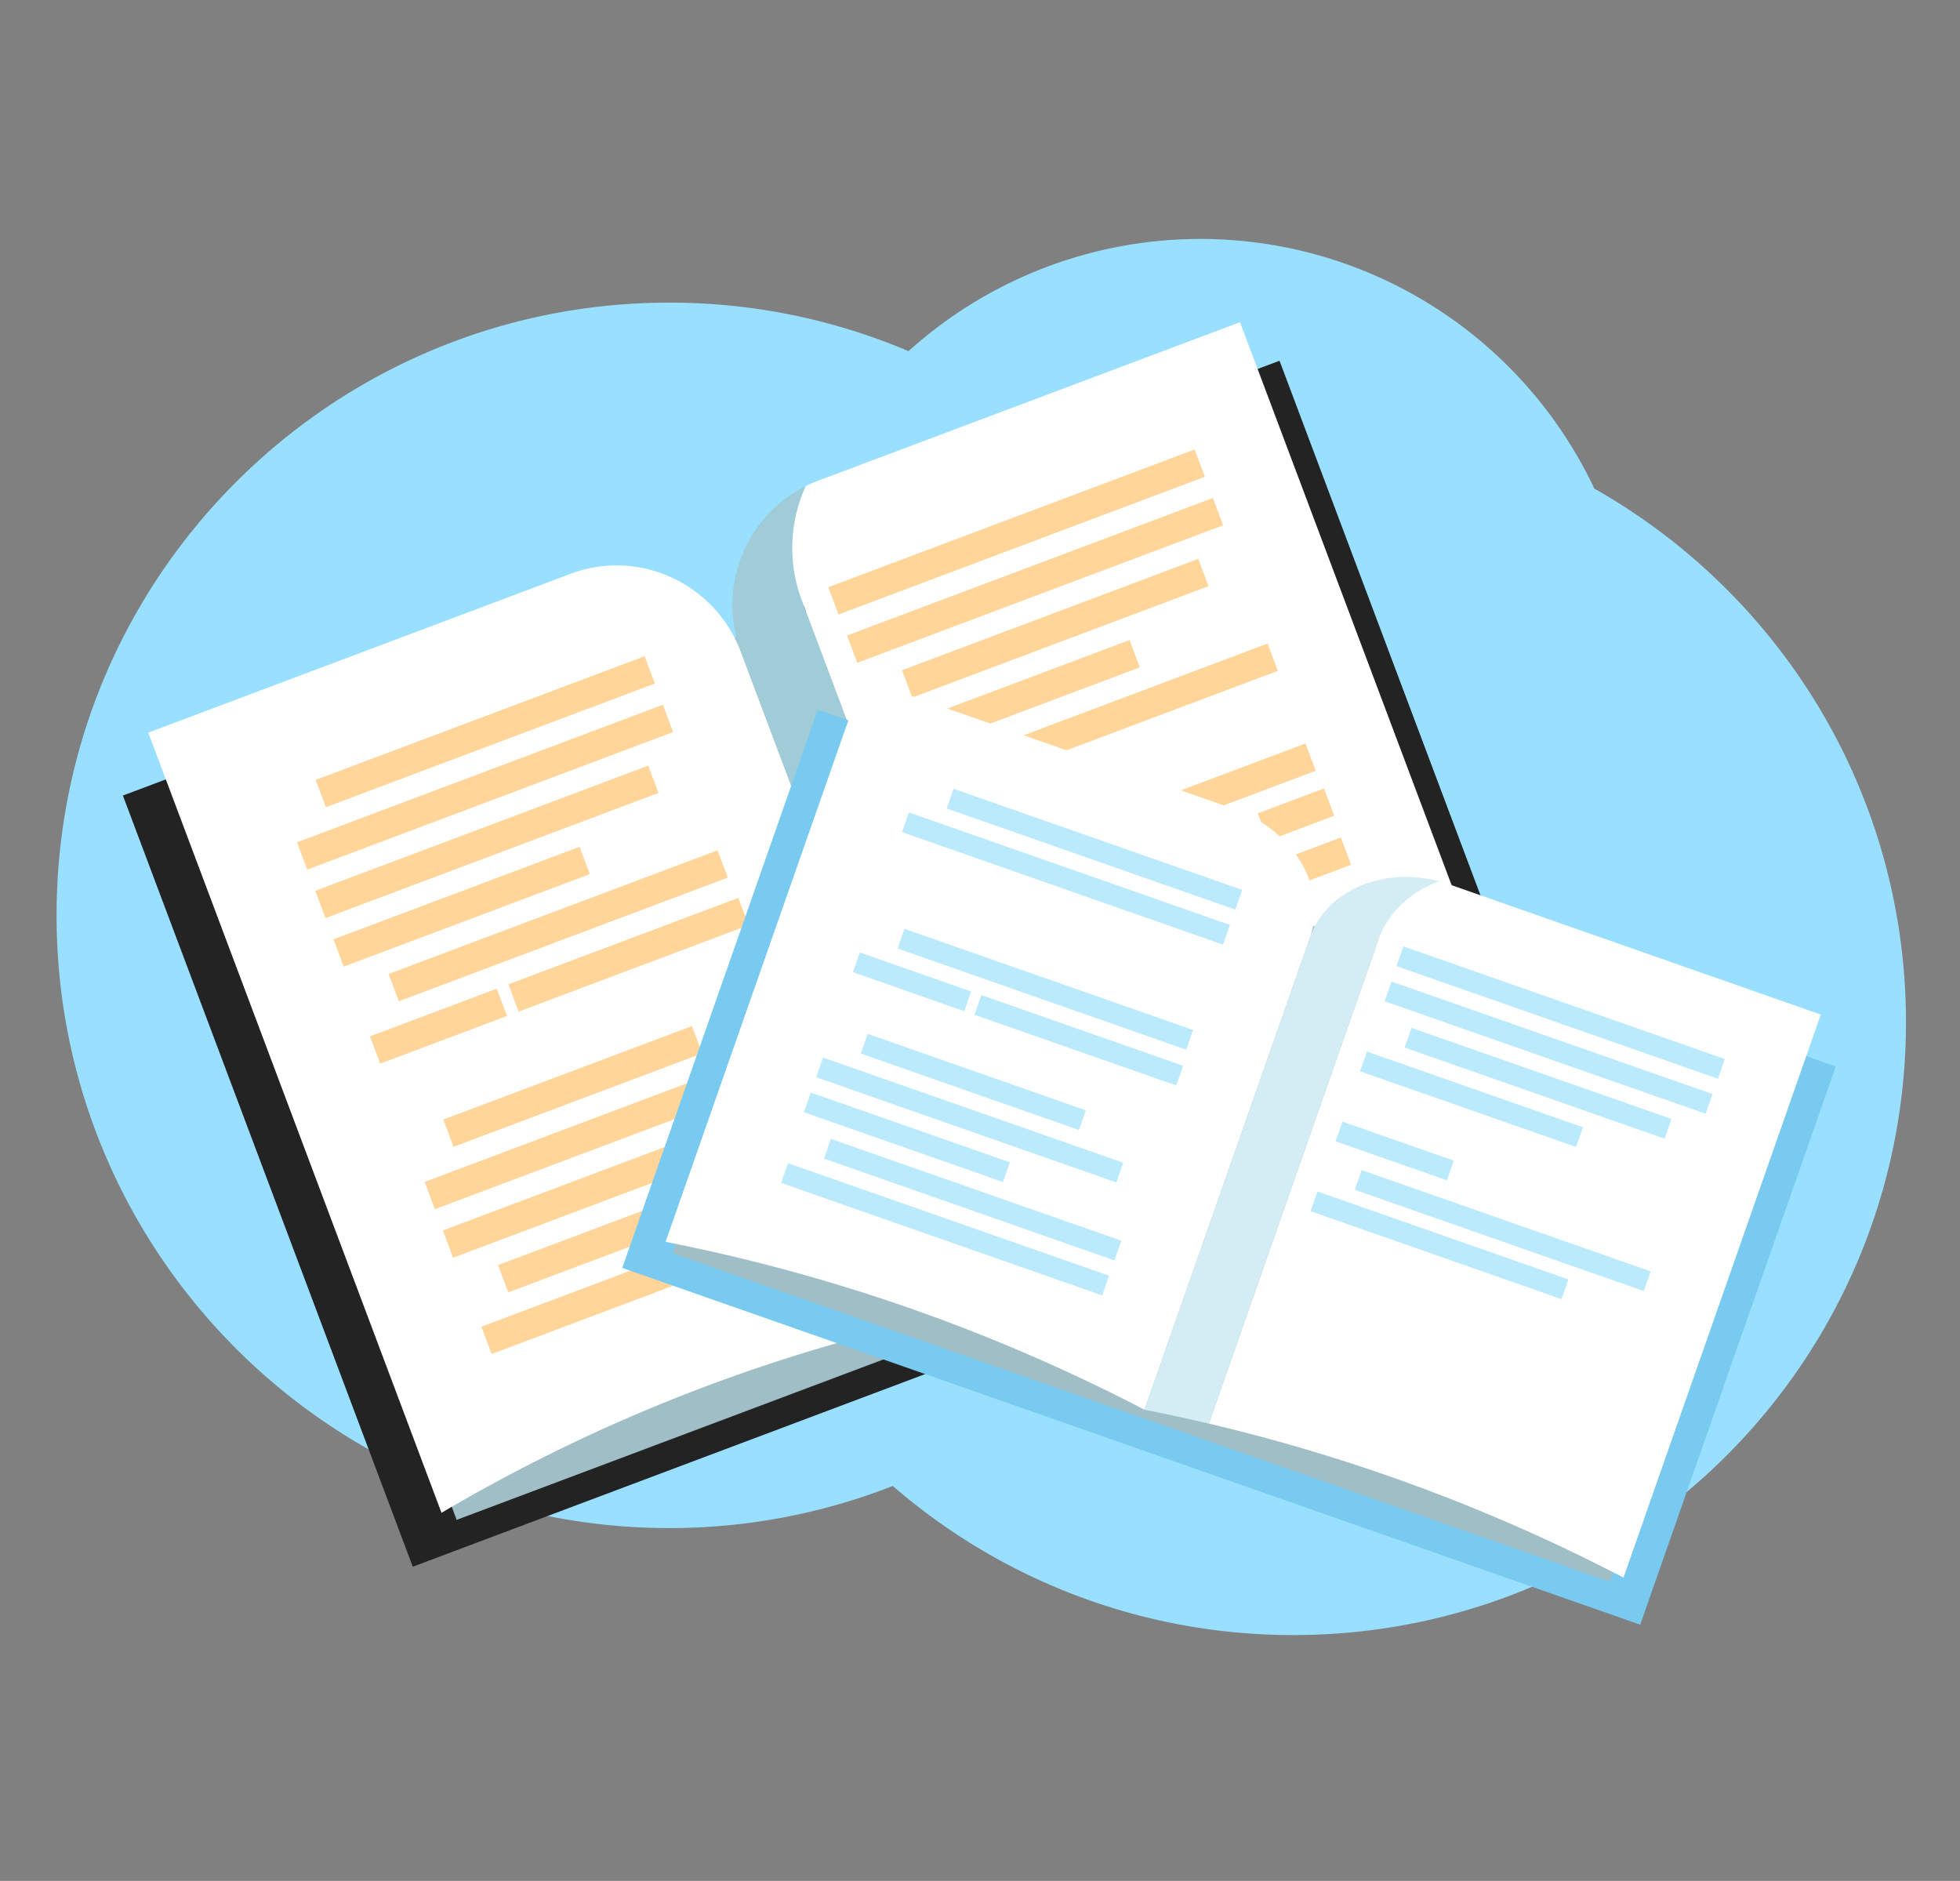
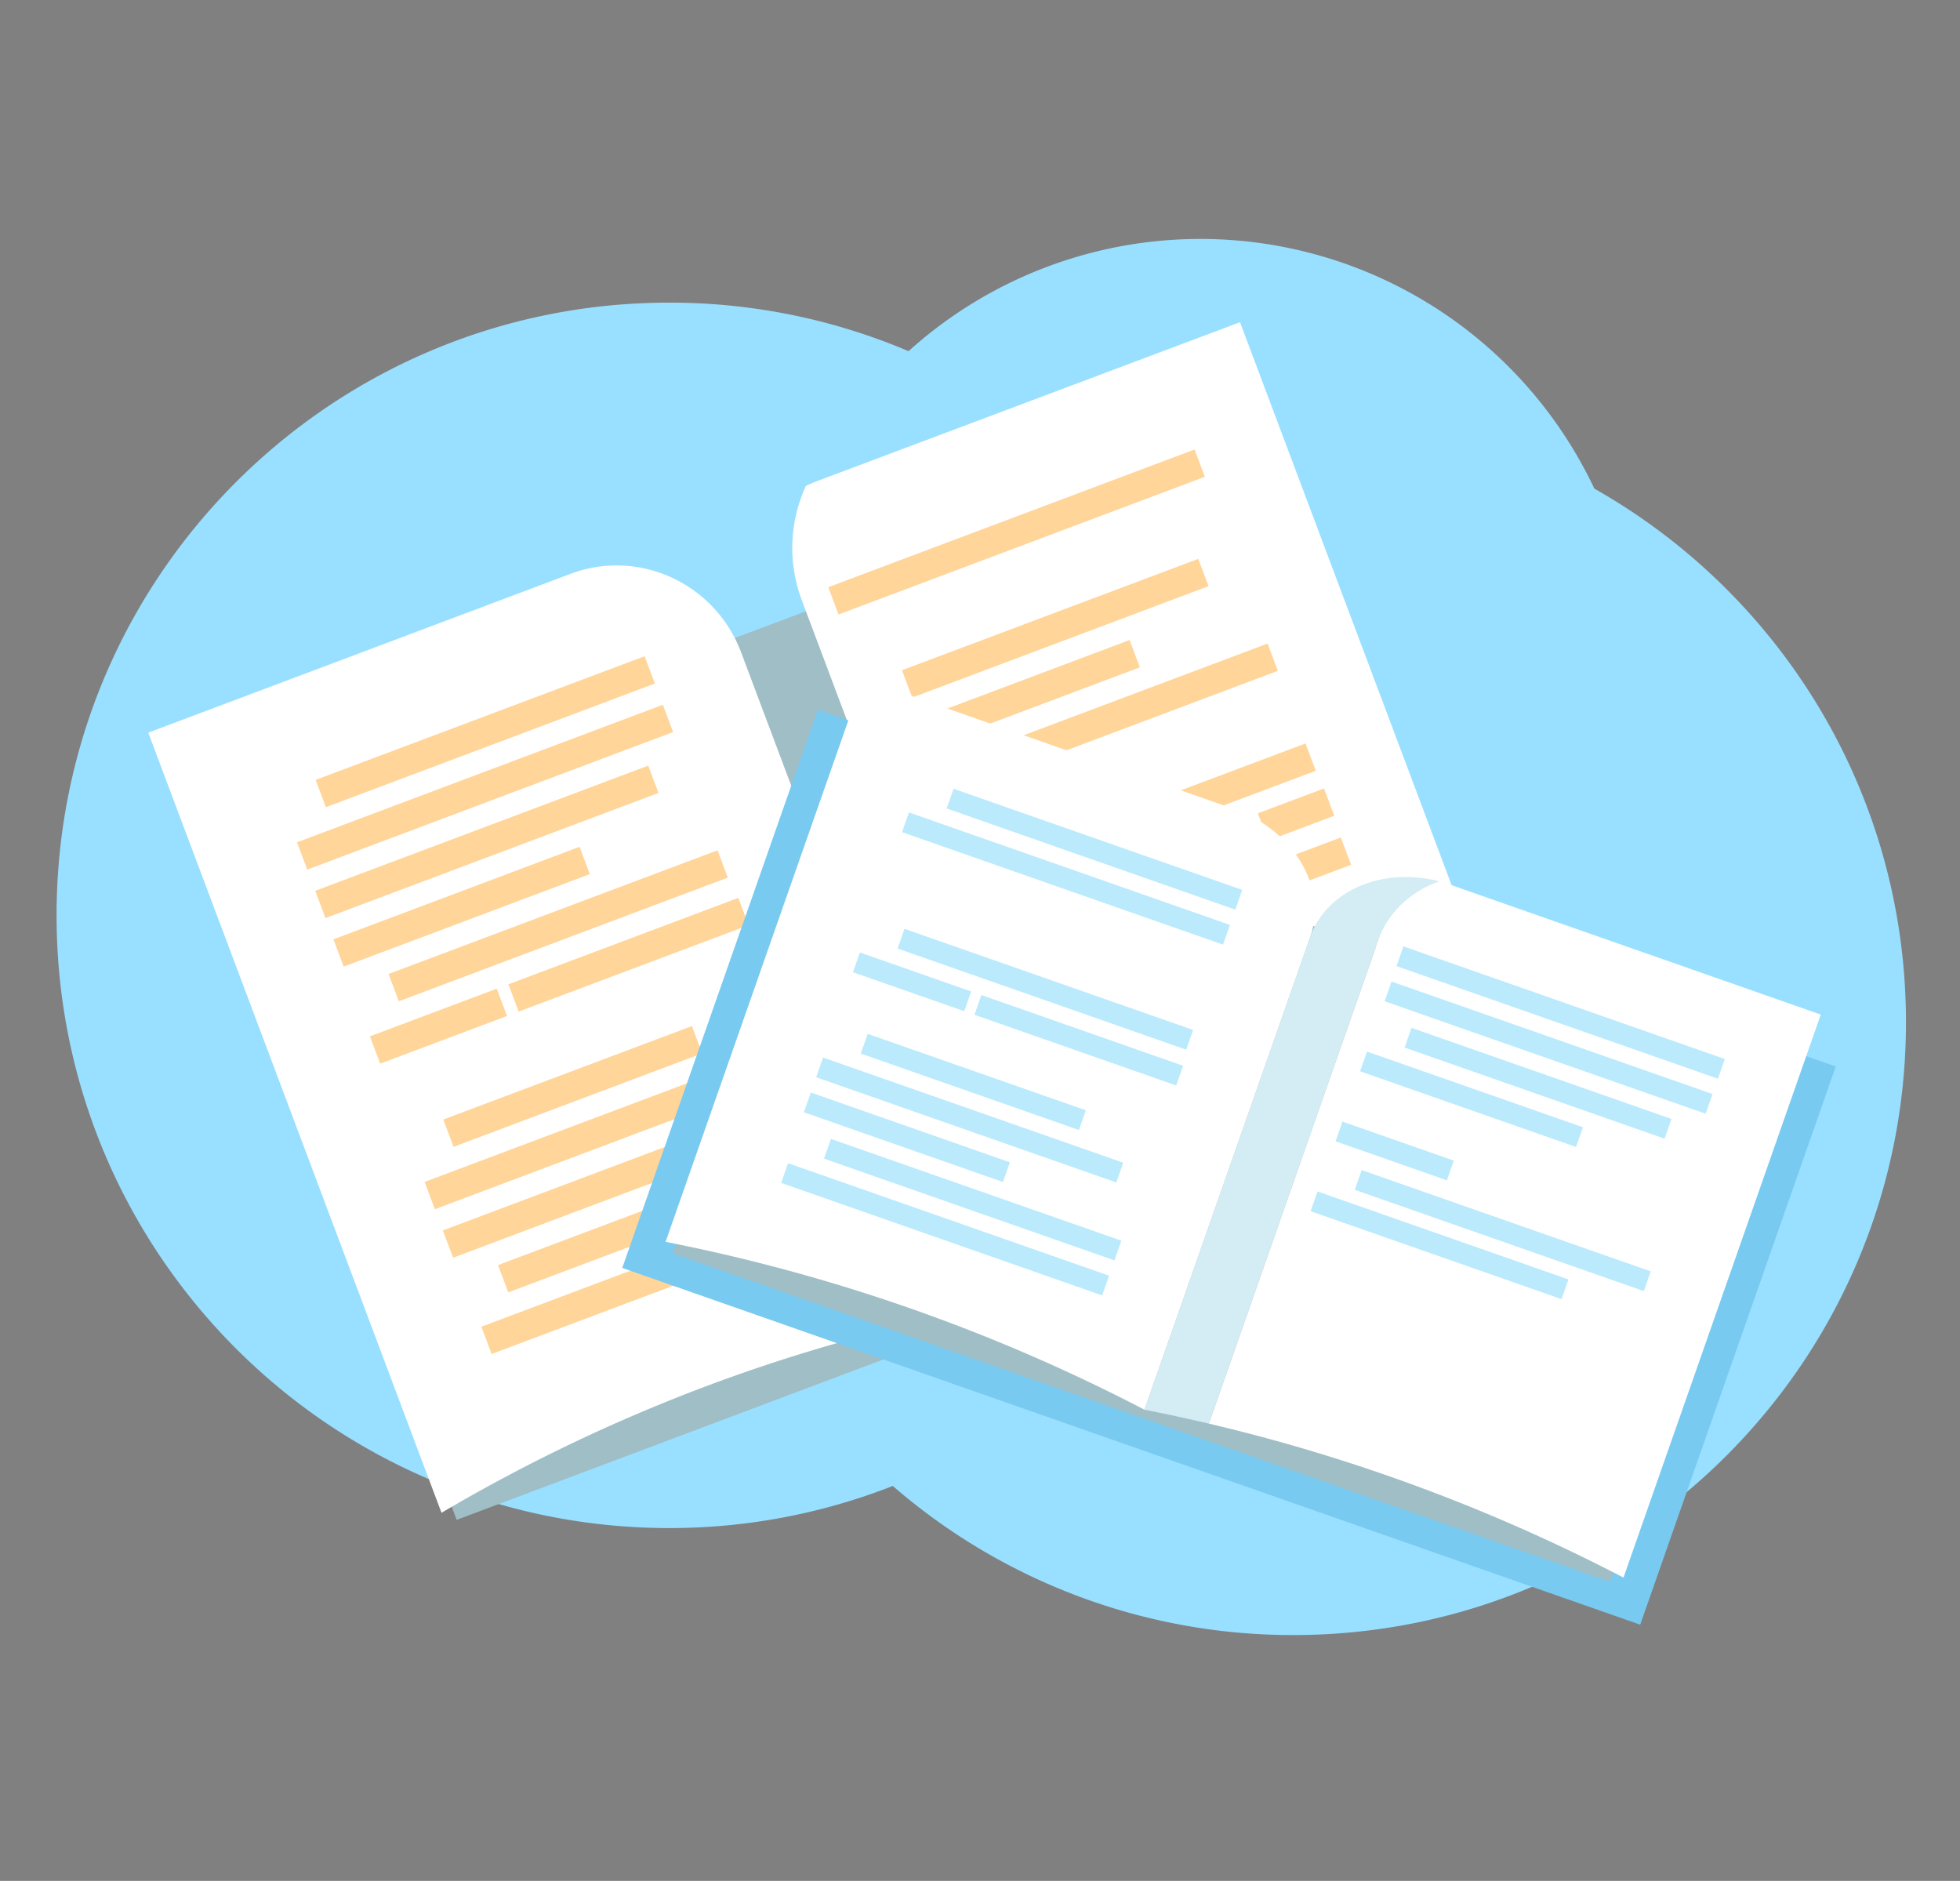
<svg xmlns="http://www.w3.org/2000/svg" id="Слой_1" data-name="Слой 1" viewBox="0 0 900.83 864.38">
  <rect x="0" y="0" width="900.83" height="864.38" fill="#808080" stroke="none" />
  <defs>
    <style>.cls-1{fill:#99dfff;}.cls-2{fill:#232323;}.cls-3{fill:#a0bec6;}.cls-4{fill:#fff;}.cls-5{fill:#a0ccd8;}.cls-6{fill:#ffd599;}.cls-7{fill:#78caf0;}.cls-8{fill:#d4ecf4;}.cls-9{fill:#baeafc;}</style>
  </defs>
  <g id="_6" data-name="6">
    <path class="cls-1" d="M732.77,224.55a200.23,200.23,0,0,0-315.2-63.17,280.71,280.71,0,0,0-110-22.3C152.07,139.08,26,265.15,26,420.66S152.07,702.24,307.58,702.24a280.73,280.73,0,0,0,102.75-19.35,280.47,280.47,0,0,0,184.09,68.52C749.93,751.41,876,625.34,876,469.83,876,364.61,818.27,272.88,732.77,224.55Z" />
-     <path class="cls-2" d="M721.31,520.16,189.71,720,56.48,365.6l196.61-73.91c7.39,3.56,41,18.75,81.19,5.91,46.56-14.88,64.88-55.62,67.55-61.82l186.25-70Z" />
    <rect class="cls-3" x="134.31" y="282.47" width="524.56" height="334.38" transform="translate(-132.87 168.32) rotate(-20.6)" />
    <path class="cls-4" d="M453.81,600.91a776.92,776.92,0,0,0-250.89,94.31L68.14,336.69l194.14-73c31.34-11.78,66.42,4.39,78.35,36.12Z" />
-     <path class="cls-5" d="M370.38,223.38c-27.71,13.61-41,46.6-29.75,76.45L453.81,600.91c9.51-5.61,19.67-11.33,30.47-17.06L368.7,276.4A68.15,68.15,0,0,1,370.38,223.38Z" />
-     <path class="cls-4" d="M704.7,506.59,569.92,148.06,375.78,221q-2.79,1.05-5.4,2.34a68.15,68.15,0,0,0-1.68,53L484.28,583.85A776.27,776.27,0,0,1,704.7,506.59Z" />
+     <path class="cls-4" d="M704.7,506.59,569.92,148.06,375.78,221q-2.79,1.05-5.4,2.34a68.15,68.15,0,0,0-1.68,53L484.28,583.85Z" />
    <rect class="cls-6" x="142.27" y="329.55" width="161.53" height="13.4" transform="translate(-104.06 99.99) rotate(-20.6)" />
    <rect class="cls-6" x="133.12" y="355.04" width="179.64" height="13.4" transform="translate(-113.03 101.59) rotate(-20.6)" />
    <rect class="cls-6" x="142.02" y="380.17" width="163.51" height="13.4" transform="translate(-121.82 103.49) rotate(-20.6)" />
    <rect class="cls-6" x="151.76" y="409.98" width="120.84" height="13.4" transform="translate(-133.05 101.31) rotate(-20.6)" />
    <rect class="cls-6" x="175.8" y="418.74" width="161.53" height="13.4" transform="translate(-133.3 117.49) rotate(-20.6)" />
    <rect class="cls-6" x="170.4" y="464.87" width="62.28" height="13.4" transform="translate(-153.05 101.08) rotate(-20.6)" />
    <rect class="cls-6" x="232.42" y="432.04" width="112.9" height="13.4" transform="translate(-135.91 129.71) rotate(-20.6)" />
    <rect class="cls-6" x="202.21" y="492.57" width="122.08" height="13.4" transform="translate(-158.85 124.57) rotate(-20.6)" />
    <rect class="cls-6" x="192.17" y="513.16" width="167.98" height="13.4" transform="translate(-165.27 130.43) rotate(-20.6)" />
    <rect class="cls-6" x="202.36" y="545.41" width="111.41" height="13.4" transform="translate(-177.78 126.12) rotate(-20.6)" />
    <rect class="cls-6" x="226.06" y="552.34" width="162.52" height="13.4" transform="translate(-177.06 143.9) rotate(-20.6)" />
    <rect class="cls-6" x="217.87" y="577.65" width="179.64" height="13.4" transform="translate(-185.95 145.65) rotate(-20.6)" />
    <rect class="cls-6" x="377.29" y="237.75" width="179.88" height="13.4" transform="translate(-56.14 180.05) rotate(-20.6)" />
-     <rect class="cls-6" x="385.91" y="260" width="179.64" height="13.4" transform="translate(-63.42 184.46) rotate(-20.6)" />
    <rect class="cls-6" x="412.26" y="281.97" width="145.48" height="13.4" transform="translate(-70.56 189.13) rotate(-20.6)" />
    <rect class="cls-6" x="404.55" y="314.94" width="120.84" height="13.4" transform="translate(-83.44 184.19) rotate(-20.6)" />
    <rect class="cls-6" x="428.59" y="323.71" width="161.53" height="13.4" transform="translate(-83.69 200.37) rotate(-20.6)" />
    <rect class="cls-6" x="423.19" y="369.84" width="62.28" height="13.4" transform="translate(-103.44 183.96) rotate(-20.6)" />
-     <rect class="cls-6" x="437.23" y="400.77" width="140.43" height="13.4" transform="matrix(0.94, -0.35, 0.35, 0.94, -110.93, 204.62)" />
    <rect class="cls-6" x="579.43" y="367.6" width="32.49" height="13.4" transform="translate(-93.61 233.55) rotate(-20.6)" />
    <rect class="cls-6" x="445.79" y="369.67" width="161.77" height="13.4" transform="translate(-98.76 209.4) rotate(-20.6)" />
    <rect class="cls-6" x="444.58" y="416.05" width="179.8" height="13.4" transform="translate(-114.58 215.11) rotate(-20.6)" />
    <rect class="cls-6" x="455.15" y="450.38" width="111.41" height="13.4" transform="translate(-128.17 209) rotate(-20.6)" />
    <rect class="cls-6" x="478.85" y="457.31" width="162.52" height="13.4" transform="translate(-127.46 226.77) rotate(-20.6)" />
    <rect class="cls-6" x="470.66" y="482.62" width="179.64" height="13.4" transform="translate(-136.34 228.52) rotate(-20.6)" />
    <path class="cls-7" d="M753.85,746.65,286,582.69,375.9,326.14l173,60.64c3.26,5.66,18.61,30.86,52.8,44.45,39.64,15.76,73.1,3.38,78.11,1.43l163.92,57.45Z" />
    <rect class="cls-3" x="335.79" y="418.84" width="456.5" height="239.35" transform="translate(209.85 -156.24) rotate(19.31)" />
    <path class="cls-4" d="M526,647.85A819.35,819.35,0,0,0,305.91,570.7L396.59,312l170.33,59.7c27.5,9.63,43.29,36,35.27,58.91Z" />
    <path class="cls-8" d="M661.61,405.06c-25.94-6.82-51.87,4-59.42,25.51L526,647.85q14.07,2.76,29.59,6.39l77.76-221.88C638,419.2,648.57,409.62,661.61,405.06Z" />
    <path class="cls-4" d="M746.17,725l90.68-258.74L666.51,406.56q-2.44-.85-4.9-1.5c-13,4.56-23.61,14.14-28.22,27.3L555.63,654.24A820.34,820.34,0,0,1,746.17,725Z" />
    <rect class="cls-9" x="432.7" y="385.48" width="140.57" height="9.59" transform="translate(157.38 -144.39) rotate(19.31)" />
    <rect class="cls-9" x="411.74" y="398.97" width="156.33" height="9.59" transform="translate(161.11 -139.31) rotate(19.31)" />
    <rect class="cls-9" x="410.14" y="449.85" width="140.57" height="9.59" transform="translate(177.4 -133.31) rotate(19.31)" />
    <rect class="cls-9" x="392.06" y="446.44" width="54.2" height="9.59" transform="translate(172.83 -113.24) rotate(19.31)" />
    <rect class="cls-9" x="446.66" y="473.29" width="98.25" height="9.59" transform="translate(186.02 -137.07) rotate(19.31)" />
    <rect class="cls-9" x="394.19" y="492.44" width="106.24" height="9.59" transform="translate(189.62 -119.96) rotate(19.31)" />
    <rect class="cls-9" x="372.55" y="509.92" width="146.19" height="9.59" transform="translate(195.31 -118.42) rotate(19.31)" />
    <rect class="cls-9" x="368.3" y="517.87" width="96.95" height="9.59" transform="translate(196.32 -108.43) rotate(19.31)" />
    <rect class="cls-9" x="376.29" y="546.53" width="141.44" height="9.59" transform="translate(207.5 -116.81) rotate(19.31)" />
    <rect class="cls-9" x="356.17" y="560.16" width="156.33" height="9.59" transform="translate(211.29 -111.86) rotate(19.31)" />
    <rect class="cls-9" x="638.98" y="460.57" width="156.54" height="9.59" transform="translate(194.28 -211.03) rotate(19.31)" />
    <rect class="cls-9" x="633.54" y="476.7" width="156.33" height="9.59" transform="translate(199.3 -208.29) rotate(19.31)" />
    <rect class="cls-9" x="643.55" y="493.06" width="126.6" height="9.59" transform="translate(204.44 -205.76) rotate(19.31)" />
    <rect class="cls-9" x="623.7" y="500.42" width="105.16" height="9.59" transform="translate(205.15 -195.24) rotate(19.31)" />
    <rect class="cls-9" x="613.86" y="524.17" width="54.2" height="9.59" transform="translate(211.02 -182.22) rotate(19.31)" />
    <rect class="cls-9" x="600.47" y="567.53" width="122.21" height="9.59" transform="translate(226.52 -186.6) rotate(19.31)" />
    <rect class="cls-9" x="620.24" y="560.77" width="140.78" height="9.59" transform="translate(225.92 -196.59) rotate(19.31)" />
  </g>
</svg>